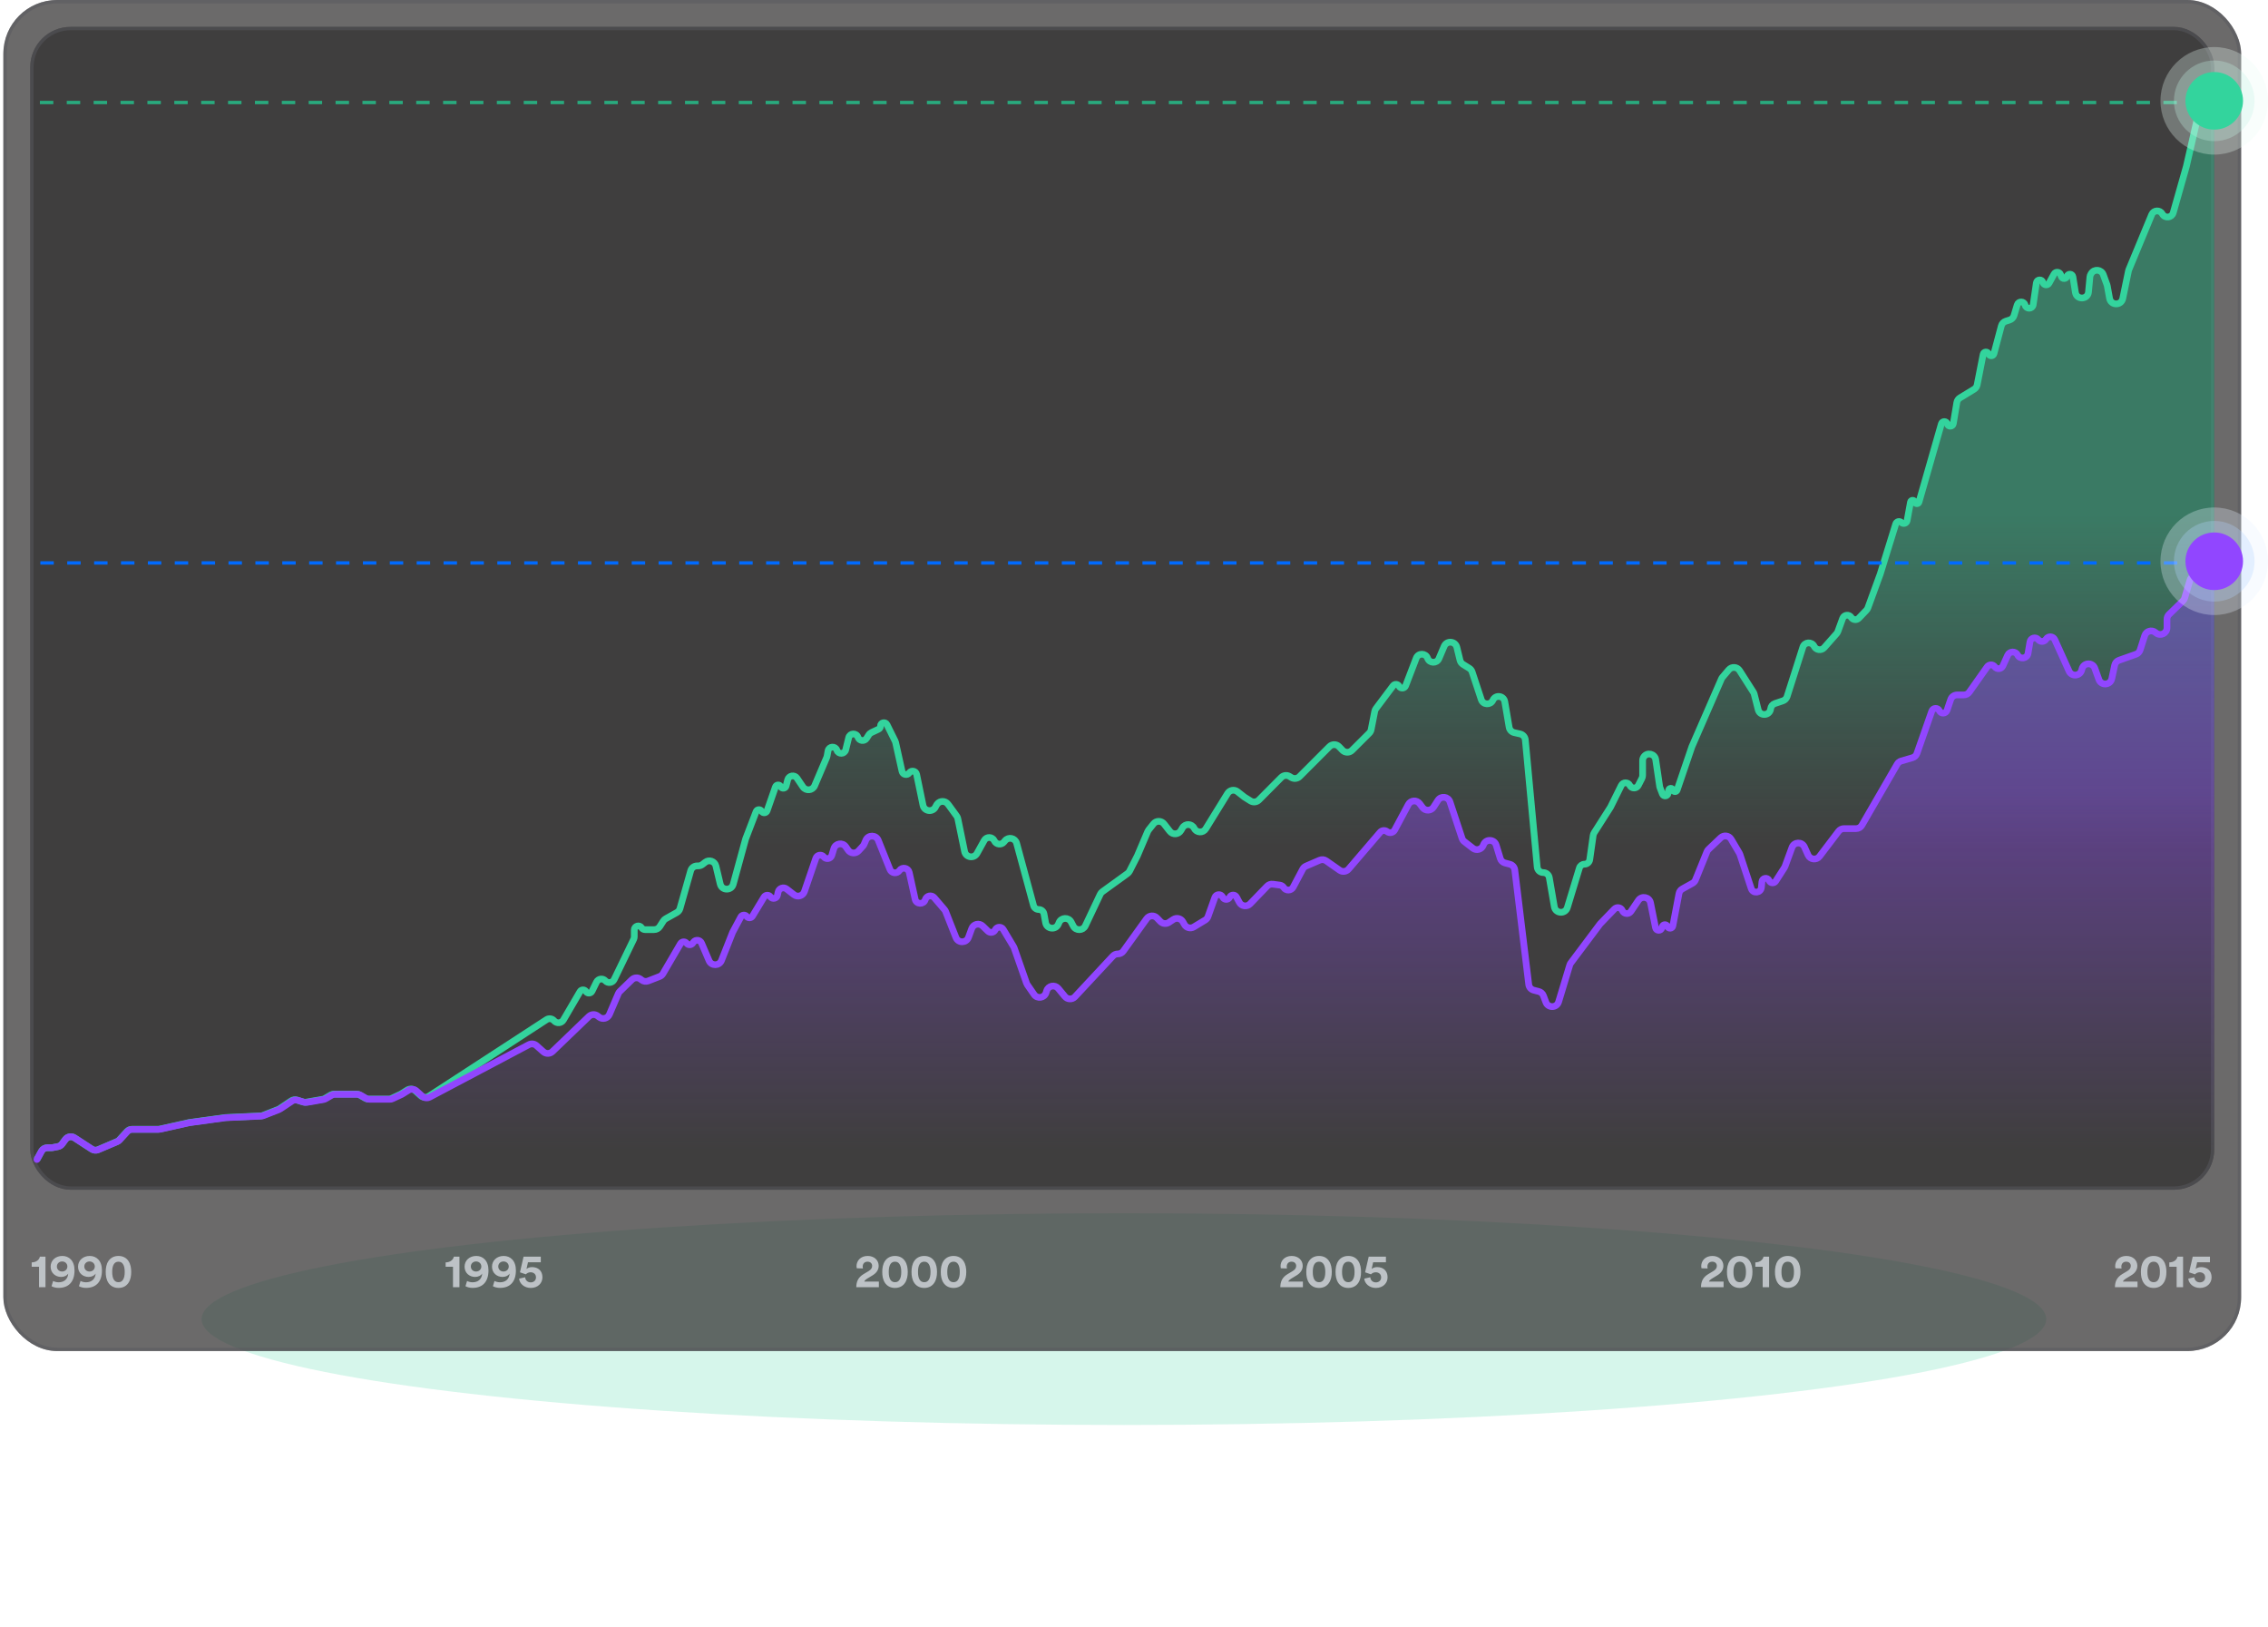
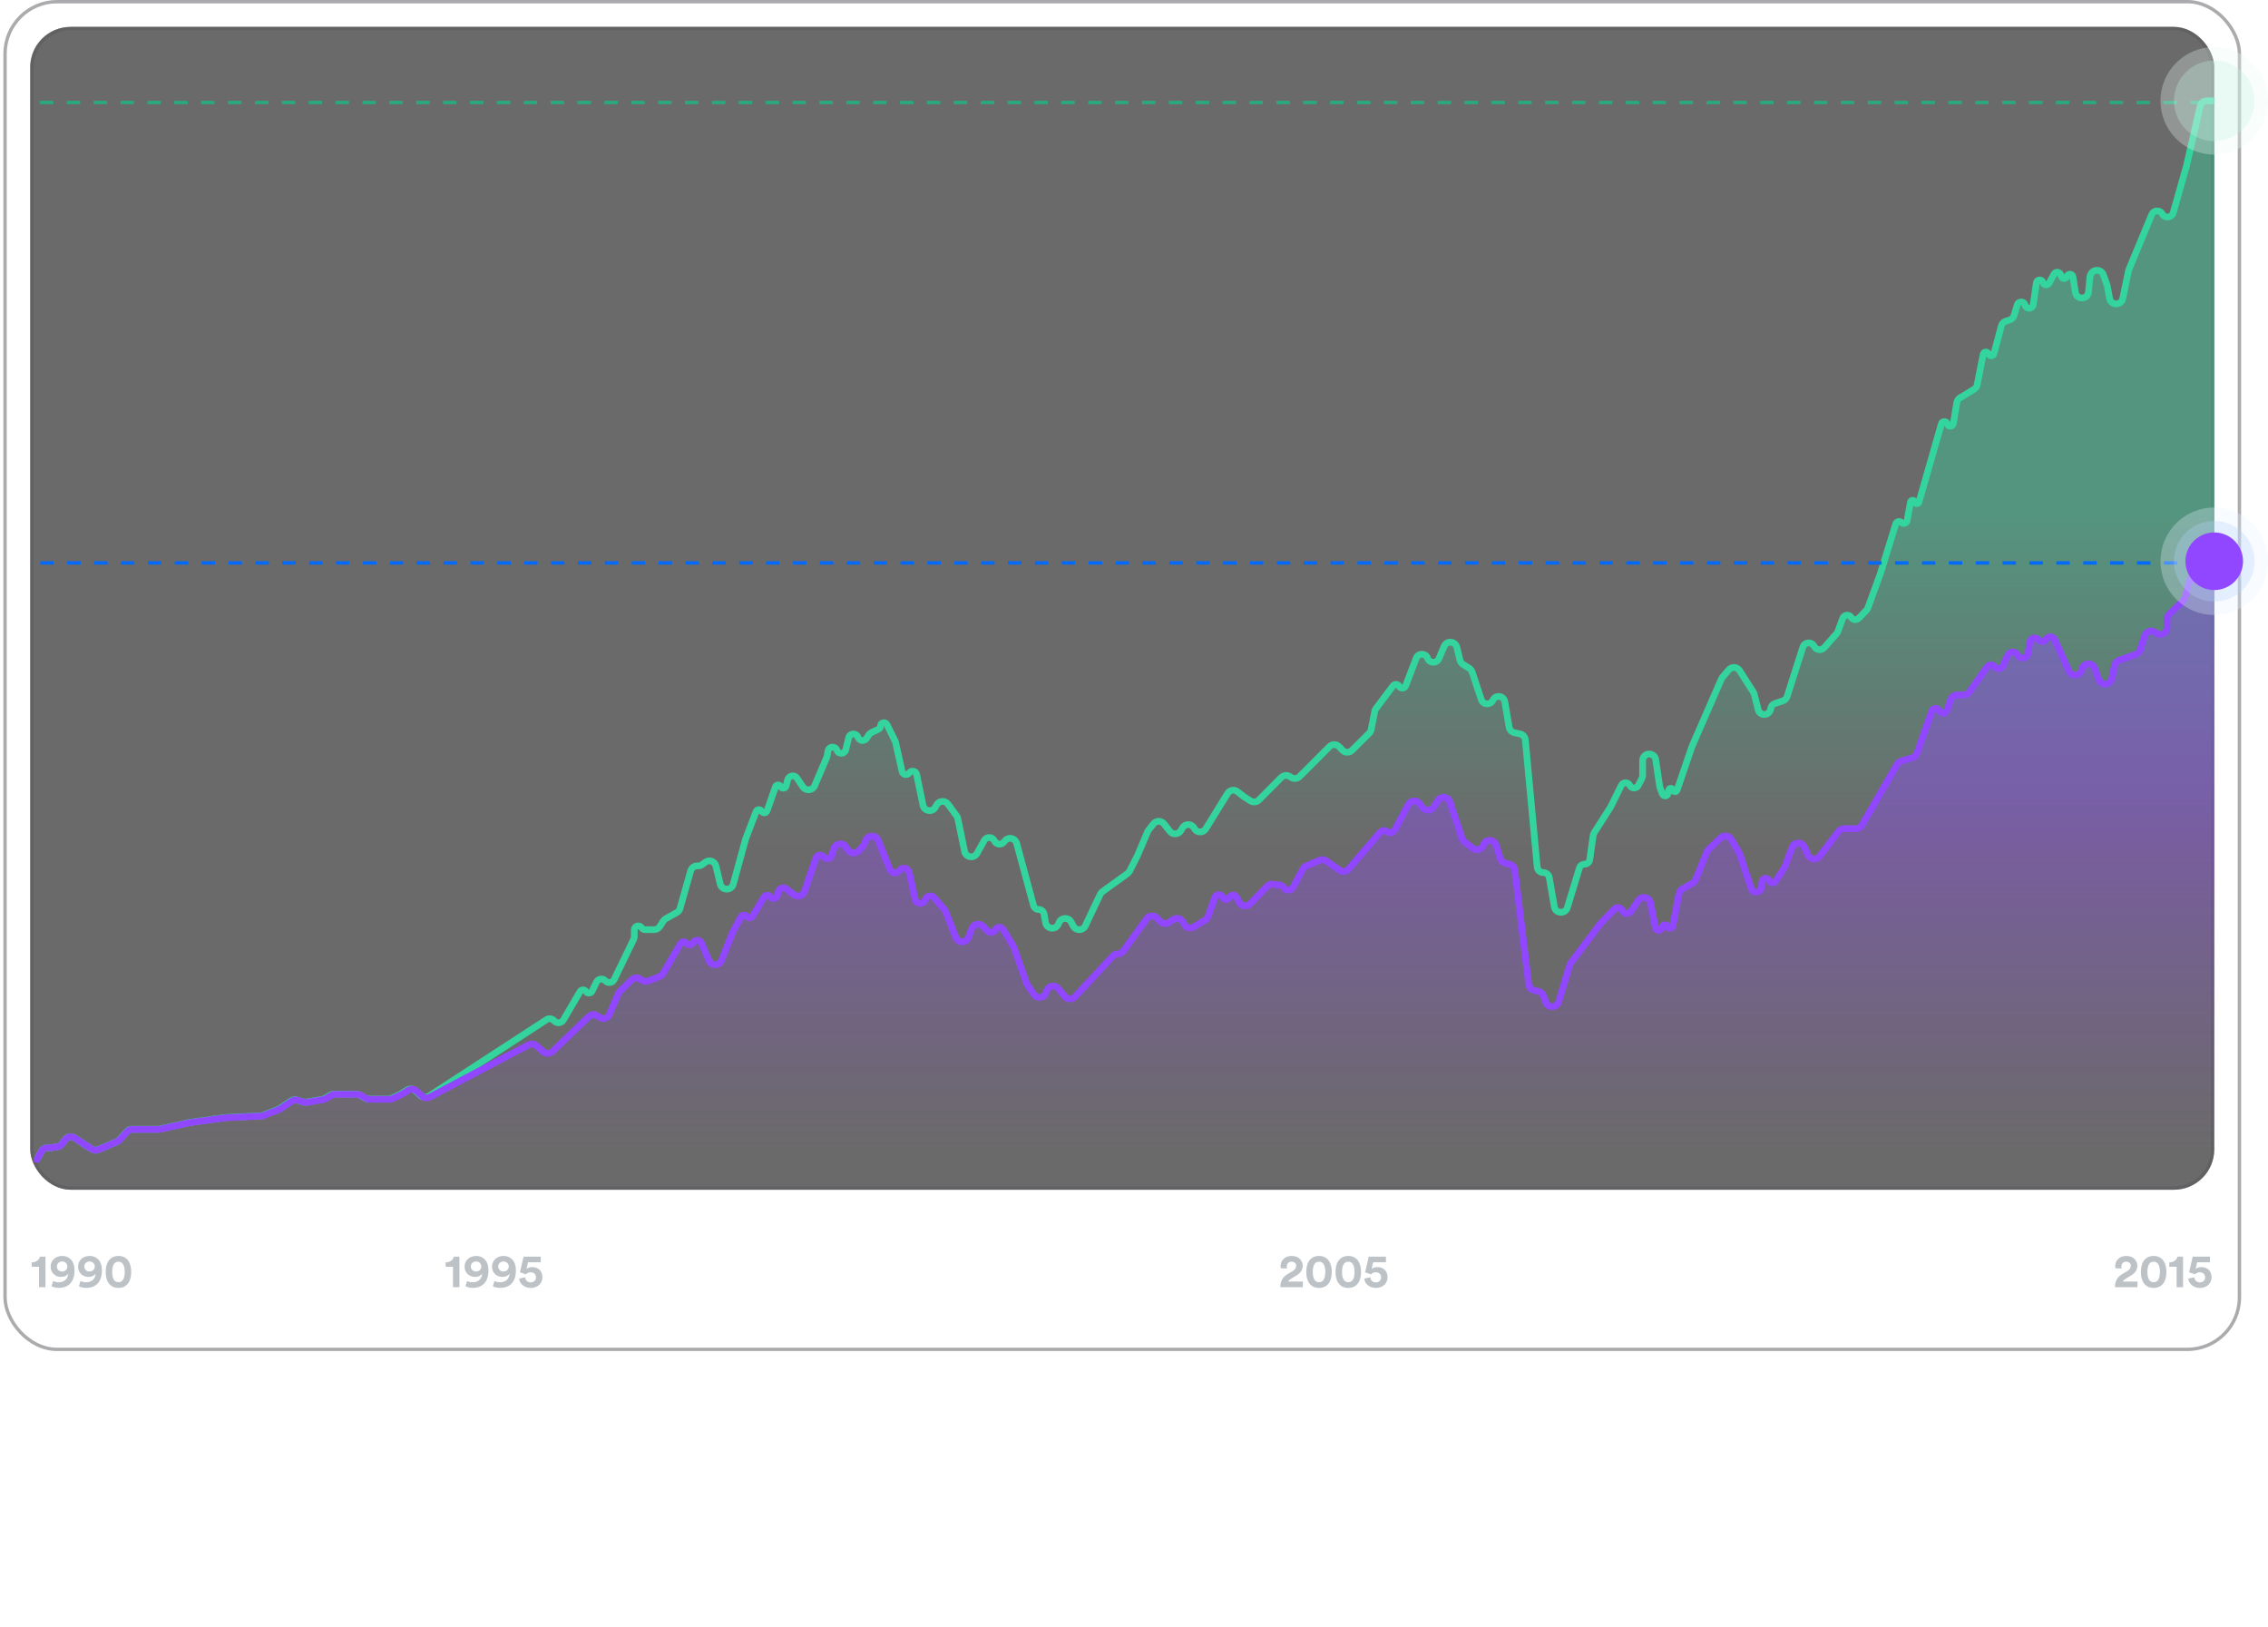
<svg xmlns="http://www.w3.org/2000/svg" width="675" height="484" viewBox="0 0 675 484" fill="none">
  <g opacity="0.2" filter="url(#filter0_f_200_1225)">
-     <ellipse cx="334.5" cy="392.5" rx="274.5" ry="31.5" fill="#33D49D" />
-   </g>
+     </g>
  <g filter="url(#filter1_b_200_1225)">
-     <rect x="1" width="666" height="402" rx="16" fill="#2D2C2C" fill-opacity="0.7" />
    <rect x="1.5" y="0.5" width="665" height="401" rx="15.5" stroke="#59595E" stroke-opacity="0.5" />
  </g>
  <g filter="url(#filter2_b_200_1225)">
    <rect x="9" y="8" width="650" height="346" rx="12" fill="#2D2C2C" fill-opacity="0.7" />
    <rect x="9.5" y="8.5" width="649" height="345" rx="11.5" stroke="#59595E" stroke-opacity="0.5" />
  </g>
  <path d="M13.536 383H11.618V376.924H9.434V375.622C10.764 375.608 11.688 374.866 11.87 373.914H13.536V383ZM15.334 382.706L15.81 381.152C16.132 381.334 16.79 381.544 17.42 381.544C19.072 381.544 20.178 380.634 20.304 378.968C19.926 379.542 19.156 379.948 18.204 379.948C16.51 379.948 15.068 378.772 15.068 376.896C15.068 375.034 16.538 373.704 18.554 373.704C20.528 373.704 22.18 375.104 22.18 378.002C22.18 381.278 20.542 383.21 17.434 383.21C16.664 383.21 15.81 383 15.334 382.706ZM20.052 376.84C20.052 375.944 19.338 375.342 18.484 375.342C17.644 375.342 16.93 375.944 16.93 376.84C16.93 377.75 17.63 378.338 18.484 378.338C19.338 378.338 20.052 377.736 20.052 376.84ZM23.496 382.706L23.972 381.152C24.294 381.334 24.952 381.544 25.582 381.544C27.234 381.544 28.34 380.634 28.466 378.968C28.088 379.542 27.318 379.948 26.366 379.948C24.672 379.948 23.23 378.772 23.23 376.896C23.23 375.034 24.7 373.704 26.716 373.704C28.69 373.704 30.342 375.104 30.342 378.002C30.342 381.278 28.704 383.21 25.596 383.21C24.826 383.21 23.972 383 23.496 382.706ZM28.214 376.84C28.214 375.944 27.5 375.342 26.646 375.342C25.806 375.342 25.092 375.944 25.092 376.84C25.092 377.75 25.792 378.338 26.646 378.338C27.5 378.338 28.214 377.736 28.214 376.84ZM33.395 378.464C33.395 379.416 33.535 380.228 33.885 380.774C34.165 381.222 34.599 381.516 35.257 381.516C35.929 381.516 36.335 381.222 36.615 380.774C36.979 380.228 37.119 379.416 37.119 378.464C37.119 377.512 36.979 376.7 36.615 376.154C36.335 375.706 35.929 375.412 35.257 375.412C34.599 375.412 34.165 375.706 33.885 376.154C33.535 376.7 33.395 377.512 33.395 378.464ZM31.463 378.464C31.463 377.302 31.645 376.168 32.261 375.23C32.863 374.334 33.843 373.704 35.257 373.704C36.671 373.704 37.651 374.334 38.239 375.23C38.855 376.168 39.051 377.302 39.051 378.464C39.051 379.626 38.855 380.76 38.239 381.698C37.651 382.594 36.671 383.224 35.257 383.224C33.843 383.224 32.863 382.594 32.261 381.698C31.645 380.76 31.463 379.626 31.463 378.464Z" fill="#BDC2C6" />
  <path d="M136.736 383H134.818V376.924H132.634V375.622C133.964 375.608 134.888 374.866 135.07 373.914H136.736V383ZM138.534 382.706L139.01 381.152C139.332 381.334 139.99 381.544 140.62 381.544C142.272 381.544 143.378 380.634 143.504 378.968C143.126 379.542 142.356 379.948 141.404 379.948C139.71 379.948 138.268 378.772 138.268 376.896C138.268 375.034 139.738 373.704 141.754 373.704C143.728 373.704 145.38 375.104 145.38 378.002C145.38 381.278 143.742 383.21 140.634 383.21C139.864 383.21 139.01 383 138.534 382.706ZM143.252 376.84C143.252 375.944 142.538 375.342 141.684 375.342C140.844 375.342 140.13 375.944 140.13 376.84C140.13 377.75 140.83 378.338 141.684 378.338C142.538 378.338 143.252 377.736 143.252 376.84ZM146.696 382.706L147.172 381.152C147.494 381.334 148.152 381.544 148.782 381.544C150.434 381.544 151.54 380.634 151.666 378.968C151.288 379.542 150.518 379.948 149.566 379.948C147.872 379.948 146.43 378.772 146.43 376.896C146.43 375.034 147.9 373.704 149.916 373.704C151.89 373.704 153.542 375.104 153.542 378.002C153.542 381.278 151.904 383.21 148.796 383.21C148.026 383.21 147.172 383 146.696 382.706ZM151.414 376.84C151.414 375.944 150.7 375.342 149.846 375.342C149.006 375.342 148.292 375.944 148.292 376.84C148.292 377.75 148.992 378.338 149.846 378.338C150.7 378.338 151.414 377.736 151.414 376.84ZM154.495 380.452L156.301 380.046C156.343 380.886 156.987 381.572 157.953 381.572C158.821 381.572 159.521 380.998 159.521 380.088C159.521 379.052 158.751 378.562 157.911 378.562C157.295 378.562 156.805 378.842 156.511 379.178C156.329 379.108 154.943 378.632 154.747 378.576L155.825 373.914H160.949V375.58H157.141L156.693 377.582C157.085 377.218 157.729 377.022 158.331 377.022C160.151 377.022 161.439 378.114 161.439 380.06C161.439 381.754 160.137 383.224 157.953 383.224C155.979 383.224 154.607 381.88 154.495 380.452Z" fill="#BDC2C6" />
-   <path d="M256.822 377.428L254.988 377.372C254.96 377.246 254.918 376.966 254.918 376.742C254.918 375.146 256.122 373.704 258.236 373.704C260.266 373.704 261.512 375.048 261.512 376.63C261.512 377.806 260.868 378.758 259.748 379.444L257.998 380.508C257.648 380.732 257.354 380.984 257.214 381.334H261.568V383H254.848C254.862 381.404 255.366 380.102 256.99 379.122L258.488 378.226C259.258 377.764 259.566 377.288 259.566 376.658C259.566 376 259.104 375.412 258.194 375.412C257.228 375.412 256.752 376.07 256.752 376.924C256.752 377.092 256.78 377.274 256.822 377.428ZM264.507 378.464C264.507 379.416 264.647 380.228 264.997 380.774C265.277 381.222 265.711 381.516 266.369 381.516C267.041 381.516 267.447 381.222 267.727 380.774C268.091 380.228 268.231 379.416 268.231 378.464C268.231 377.512 268.091 376.7 267.727 376.154C267.447 375.706 267.041 375.412 266.369 375.412C265.711 375.412 265.277 375.706 264.997 376.154C264.647 376.7 264.507 377.512 264.507 378.464ZM262.575 378.464C262.575 377.302 262.757 376.168 263.373 375.23C263.975 374.334 264.955 373.704 266.369 373.704C267.783 373.704 268.763 374.334 269.351 375.23C269.967 376.168 270.163 377.302 270.163 378.464C270.163 379.626 269.967 380.76 269.351 381.698C268.763 382.594 267.783 383.224 266.369 383.224C264.955 383.224 263.975 382.594 263.373 381.698C262.757 380.76 262.575 379.626 262.575 378.464ZM273.216 378.464C273.216 379.416 273.356 380.228 273.706 380.774C273.986 381.222 274.42 381.516 275.078 381.516C275.75 381.516 276.156 381.222 276.436 380.774C276.8 380.228 276.94 379.416 276.94 378.464C276.94 377.512 276.8 376.7 276.436 376.154C276.156 375.706 275.75 375.412 275.078 375.412C274.42 375.412 273.986 375.706 273.706 376.154C273.356 376.7 273.216 377.512 273.216 378.464ZM271.284 378.464C271.284 377.302 271.466 376.168 272.082 375.23C272.684 374.334 273.664 373.704 275.078 373.704C276.492 373.704 277.472 374.334 278.06 375.23C278.676 376.168 278.872 377.302 278.872 378.464C278.872 379.626 278.676 380.76 278.06 381.698C277.472 382.594 276.492 383.224 275.078 383.224C273.664 383.224 272.684 382.594 272.082 381.698C271.466 380.76 271.284 379.626 271.284 378.464ZM281.925 378.464C281.925 379.416 282.065 380.228 282.415 380.774C282.695 381.222 283.129 381.516 283.787 381.516C284.459 381.516 284.865 381.222 285.145 380.774C285.509 380.228 285.649 379.416 285.649 378.464C285.649 377.512 285.509 376.7 285.145 376.154C284.865 375.706 284.459 375.412 283.787 375.412C283.129 375.412 282.695 375.706 282.415 376.154C282.065 376.7 281.925 377.512 281.925 378.464ZM279.993 378.464C279.993 377.302 280.175 376.168 280.791 375.23C281.393 374.334 282.373 373.704 283.787 373.704C285.201 373.704 286.181 374.334 286.769 375.23C287.385 376.168 287.581 377.302 287.581 378.464C287.581 379.626 287.385 380.76 286.769 381.698C286.181 382.594 285.201 383.224 283.787 383.224C282.373 383.224 281.393 382.594 280.791 381.698C280.175 380.76 279.993 379.626 279.993 378.464Z" fill="#BDC2C6" />
  <path d="M383.022 377.428L381.188 377.372C381.16 377.246 381.118 376.966 381.118 376.742C381.118 375.146 382.322 373.704 384.436 373.704C386.466 373.704 387.712 375.048 387.712 376.63C387.712 377.806 387.068 378.758 385.948 379.444L384.198 380.508C383.848 380.732 383.554 380.984 383.414 381.334H387.768V383H381.048C381.062 381.404 381.566 380.102 383.19 379.122L384.688 378.226C385.458 377.764 385.766 377.288 385.766 376.658C385.766 376 385.304 375.412 384.394 375.412C383.428 375.412 382.952 376.07 382.952 376.924C382.952 377.092 382.98 377.274 383.022 377.428ZM390.708 378.464C390.708 379.416 390.848 380.228 391.198 380.774C391.478 381.222 391.912 381.516 392.57 381.516C393.242 381.516 393.648 381.222 393.928 380.774C394.292 380.228 394.432 379.416 394.432 378.464C394.432 377.512 394.292 376.7 393.928 376.154C393.648 375.706 393.242 375.412 392.57 375.412C391.912 375.412 391.478 375.706 391.198 376.154C390.848 376.7 390.708 377.512 390.708 378.464ZM388.776 378.464C388.776 377.302 388.958 376.168 389.574 375.23C390.176 374.334 391.156 373.704 392.57 373.704C393.984 373.704 394.964 374.334 395.552 375.23C396.168 376.168 396.364 377.302 396.364 378.464C396.364 379.626 396.168 380.76 395.552 381.698C394.964 382.594 393.984 383.224 392.57 383.224C391.156 383.224 390.176 382.594 389.574 381.698C388.958 380.76 388.776 379.626 388.776 378.464ZM399.417 378.464C399.417 379.416 399.557 380.228 399.907 380.774C400.187 381.222 400.621 381.516 401.279 381.516C401.951 381.516 402.357 381.222 402.637 380.774C403.001 380.228 403.141 379.416 403.141 378.464C403.141 377.512 403.001 376.7 402.637 376.154C402.357 375.706 401.951 375.412 401.279 375.412C400.621 375.412 400.187 375.706 399.907 376.154C399.557 376.7 399.417 377.512 399.417 378.464ZM397.485 378.464C397.485 377.302 397.667 376.168 398.283 375.23C398.885 374.334 399.865 373.704 401.279 373.704C402.693 373.704 403.673 374.334 404.261 375.23C404.877 376.168 405.073 377.302 405.073 378.464C405.073 379.626 404.877 380.76 404.261 381.698C403.673 382.594 402.693 383.224 401.279 383.224C399.865 383.224 398.885 382.594 398.283 381.698C397.667 380.76 397.485 379.626 397.485 378.464ZM406.026 380.452L407.832 380.046C407.874 380.886 408.518 381.572 409.484 381.572C410.352 381.572 411.052 380.998 411.052 380.088C411.052 379.052 410.282 378.562 409.442 378.562C408.826 378.562 408.336 378.842 408.042 379.178C407.86 379.108 406.474 378.632 406.278 378.576L407.356 373.914H412.48V375.58H408.672L408.224 377.582C408.616 377.218 409.26 377.022 409.862 377.022C411.682 377.022 412.97 378.114 412.97 380.06C412.97 381.754 411.668 383.224 409.484 383.224C407.51 383.224 406.138 381.88 406.026 380.452Z" fill="#BDC2C6" />
-   <path d="M508.222 377.428L506.388 377.372C506.36 377.246 506.318 376.966 506.318 376.742C506.318 375.146 507.522 373.704 509.636 373.704C511.666 373.704 512.912 375.048 512.912 376.63C512.912 377.806 512.268 378.758 511.148 379.444L509.398 380.508C509.048 380.732 508.754 380.984 508.614 381.334H512.968V383H506.248C506.262 381.404 506.766 380.102 508.39 379.122L509.888 378.226C510.658 377.764 510.966 377.288 510.966 376.658C510.966 376 510.504 375.412 509.594 375.412C508.628 375.412 508.152 376.07 508.152 376.924C508.152 377.092 508.18 377.274 508.222 377.428ZM515.908 378.464C515.908 379.416 516.048 380.228 516.398 380.774C516.678 381.222 517.112 381.516 517.77 381.516C518.442 381.516 518.848 381.222 519.128 380.774C519.492 380.228 519.632 379.416 519.632 378.464C519.632 377.512 519.492 376.7 519.128 376.154C518.848 375.706 518.442 375.412 517.77 375.412C517.112 375.412 516.678 375.706 516.398 376.154C516.048 376.7 515.908 377.512 515.908 378.464ZM513.976 378.464C513.976 377.302 514.158 376.168 514.774 375.23C515.376 374.334 516.356 373.704 517.77 373.704C519.184 373.704 520.164 374.334 520.752 375.23C521.368 376.168 521.564 377.302 521.564 378.464C521.564 379.626 521.368 380.76 520.752 381.698C520.164 382.594 519.184 383.224 517.77 383.224C516.356 383.224 515.376 382.594 514.774 381.698C514.158 380.76 513.976 379.626 513.976 378.464ZM526.524 383H524.606V376.924H522.422V375.622C523.752 375.608 524.676 374.866 524.858 373.914H526.524V383ZM530.195 378.464C530.195 379.416 530.335 380.228 530.685 380.774C530.965 381.222 531.399 381.516 532.057 381.516C532.729 381.516 533.135 381.222 533.415 380.774C533.779 380.228 533.919 379.416 533.919 378.464C533.919 377.512 533.779 376.7 533.415 376.154C533.135 375.706 532.729 375.412 532.057 375.412C531.399 375.412 530.965 375.706 530.685 376.154C530.335 376.7 530.195 377.512 530.195 378.464ZM528.263 378.464C528.263 377.302 528.445 376.168 529.061 375.23C529.663 374.334 530.643 373.704 532.057 373.704C533.471 373.704 534.451 374.334 535.039 375.23C535.655 376.168 535.851 377.302 535.851 378.464C535.851 379.626 535.655 380.76 535.039 381.698C534.451 382.594 533.471 383.224 532.057 383.224C530.643 383.224 529.663 382.594 529.061 381.698C528.445 380.76 528.263 379.626 528.263 378.464Z" fill="#BDC2C6" />
  <path d="M631.422 377.428L629.588 377.372C629.56 377.246 629.518 376.966 629.518 376.742C629.518 375.146 630.722 373.704 632.836 373.704C634.866 373.704 636.112 375.048 636.112 376.63C636.112 377.806 635.468 378.758 634.348 379.444L632.598 380.508C632.248 380.732 631.954 380.984 631.814 381.334H636.168V383H629.448C629.462 381.404 629.966 380.102 631.59 379.122L633.088 378.226C633.858 377.764 634.166 377.288 634.166 376.658C634.166 376 633.704 375.412 632.794 375.412C631.828 375.412 631.352 376.07 631.352 376.924C631.352 377.092 631.38 377.274 631.422 377.428ZM639.108 378.464C639.108 379.416 639.248 380.228 639.598 380.774C639.878 381.222 640.312 381.516 640.97 381.516C641.642 381.516 642.048 381.222 642.328 380.774C642.692 380.228 642.832 379.416 642.832 378.464C642.832 377.512 642.692 376.7 642.328 376.154C642.048 375.706 641.642 375.412 640.97 375.412C640.312 375.412 639.878 375.706 639.598 376.154C639.248 376.7 639.108 377.512 639.108 378.464ZM637.176 378.464C637.176 377.302 637.358 376.168 637.974 375.23C638.576 374.334 639.556 373.704 640.97 373.704C642.384 373.704 643.364 374.334 643.952 375.23C644.568 376.168 644.764 377.302 644.764 378.464C644.764 379.626 644.568 380.76 643.952 381.698C643.364 382.594 642.384 383.224 640.97 383.224C639.556 383.224 638.576 382.594 637.974 381.698C637.358 380.76 637.176 379.626 637.176 378.464ZM649.724 383H647.806V376.924H645.622V375.622C646.952 375.608 647.876 374.866 648.058 373.914H649.724V383ZM651.267 380.452L653.073 380.046C653.115 380.886 653.759 381.572 654.725 381.572C655.593 381.572 656.293 380.998 656.293 380.088C656.293 379.052 655.523 378.562 654.683 378.562C654.067 378.562 653.577 378.842 653.283 379.178C653.101 379.108 651.715 378.632 651.519 378.576L652.597 373.914H657.721V375.58H653.913L653.465 377.582C653.857 377.218 654.501 377.022 655.103 377.022C656.923 377.022 658.211 378.114 658.211 380.06C658.211 381.754 656.909 383.224 654.725 383.224C652.751 383.224 651.379 381.88 651.267 380.452Z" fill="#BDC2C6" />
  <line x1="655.87" y1="30.5" x2="11" y2="30.5" stroke="#29AA7E" stroke-dasharray="4 4" />
  <path d="M15.266 342H14.098C13.367 342 12.693 342.399 12.343 343.041L11.245 345.052C11.084 345.346 11 345.676 11 346.011V352C11 353.105 11.895 354 13 354H657C658.105 354 659 353.105 659 352V32C659 30.895 658.105 30 657 30H656.771C655.838 30 655.029 30.645 654.822 31.554L650.717 49.5L646.792 63.361C646.363 64.876 644.312 65.106 643.557 63.724C642.85 62.428 640.956 62.53 640.391 63.894L633.586 80.325C633.538 80.441 633.5 80.562 633.475 80.686L631.773 88.921C631.328 91.074 628.241 91.037 627.847 88.874L627.172 85.167C627.152 85.056 627.122 84.947 627.084 84.841L625.98 81.81C625.413 80.252 623.305 80.021 622.414 81.419L622.304 81.592C622.133 81.86 622.029 82.165 621.999 82.481L621.58 86.977C621.366 89.279 618.044 89.387 617.68 87.104L616.935 82.427C616.785 81.482 615.458 81.397 615.188 82.314C614.942 83.152 613.766 83.18 613.479 82.356L613.289 81.809C612.981 80.921 611.766 80.82 611.315 81.645L609.849 84.329C609.419 85.117 608.249 84.98 608.012 84.114C607.727 83.071 606.219 83.163 606.063 84.233L605.112 90.764C604.918 92.093 603.034 92.181 602.717 90.876C602.423 89.666 600.719 89.621 600.361 90.814L599.411 93.984C599.22 94.619 598.727 95.119 598.094 95.318L596.972 95.67C596.317 95.875 595.814 96.402 595.638 97.065L593.435 105.36C593.224 106.157 592.109 106.199 591.838 105.42C591.558 104.614 590.392 104.697 590.228 105.534L588.444 114.636C588.336 115.187 588.002 115.666 587.523 115.959L583.321 118.523C582.825 118.826 582.485 119.329 582.39 119.903L581.342 126.205C581.18 127.182 579.798 127.241 579.553 126.281C579.322 125.376 578.043 125.358 577.787 126.256L571.123 149.588C570.939 150.231 570.018 150.208 569.867 149.556C569.708 148.87 568.724 148.893 568.597 149.586L567.59 155.122C567.444 155.921 566.465 156.232 565.885 155.663C565.344 155.132 564.433 155.363 564.209 156.087L559.602 171L555.922 181.106C555.828 181.366 555.68 181.603 555.489 181.803L553.221 184.176C552.577 184.85 551.472 184.741 550.972 183.956C550.332 182.951 548.818 183.117 548.411 184.236L546.988 188.145C546.902 188.379 546.774 188.596 546.608 188.784L542.922 192.962C542.065 193.933 540.498 193.722 539.928 192.56C539.207 191.09 537.063 191.248 536.566 192.808L531.874 207.534C531.681 208.141 531.21 208.62 530.606 208.823L528.247 209.616C527.551 209.85 527.054 210.467 526.974 211.196C526.742 213.282 523.79 213.488 523.272 211.454L522.088 206.811C522.036 206.605 521.951 206.409 521.837 206.23L517.731 199.786C517.007 198.65 515.391 198.539 514.52 199.565L512.643 201.774C512.516 201.924 512.412 202.091 512.333 202.271L503.531 222.5L499.137 235.43C498.929 236.042 498.053 236.008 497.894 235.382C497.722 234.707 496.751 234.74 496.627 235.426L496.444 236.432C496.286 237.3 495.086 237.411 494.771 236.587L494.03 234.649C493.993 234.55 493.966 234.447 493.95 234.342L492.773 226.338C492.516 224.59 490.258 224.049 489.236 225.491C489.002 225.822 488.876 226.218 488.876 226.623V231.02C488.876 231.335 488.801 231.647 488.658 231.928L487.593 234.018C487.066 235.051 485.589 235.051 485.062 234.018C484.532 232.977 483.043 232.986 482.524 234.032L479.319 240.5L474.454 248.135C474.301 248.375 474.201 248.646 474.161 248.929L473.14 256.139C473.029 256.92 472.361 257.5 471.572 257.5C470.875 257.5 470.26 257.956 470.057 258.623L466.478 270.419C465.866 272.437 462.951 272.256 462.593 270.178L461.1 261.508C460.95 260.637 460.194 260 459.31 260C458.372 260 457.588 259.286 457.501 258.352L453.967 220.448C453.886 219.585 453.259 218.872 452.413 218.682L450.681 218.294C449.889 218.116 449.283 217.477 449.147 216.677L447.852 209.058C447.544 207.243 445.07 206.931 444.32 208.612C443.628 210.164 441.389 210.051 440.855 208.438L438.129 200.184C437.983 199.742 437.687 199.365 437.293 199.117L435.405 197.932C434.964 197.655 434.648 197.217 434.525 196.71L433.592 192.867C433.138 190.995 430.561 190.784 429.808 192.557L428.248 196.228C427.605 197.743 425.434 197.676 424.885 196.124C424.324 194.541 422.096 194.513 421.496 196.082L418.342 204.331C418.016 205.185 416.839 205.265 416.401 204.463C416.027 203.778 415.07 203.709 414.602 204.333L409.504 211.134C409.324 211.375 409.2 211.653 409.142 211.949L408.073 217.401C407.997 217.791 407.805 218.15 407.524 218.431L402.393 223.555C401.6 224.348 400.309 224.333 399.534 223.522L398.539 222.481C397.763 221.669 396.471 221.655 395.677 222.45L386.782 231.37C386.123 232.031 385.094 232.148 384.303 231.651L383.825 231.352C383.033 230.854 382.001 230.973 381.342 231.637L374.676 238.363C374.017 239.027 372.985 239.146 372.192 238.648L370.363 237.5L368.302 235.882C367.362 235.146 365.991 235.39 365.364 236.406L358.858 246.958C358.044 248.279 356.092 248.184 355.409 246.79C354.718 245.38 352.735 245.305 351.939 246.659L351.461 247.471C350.746 248.686 349.033 248.801 348.163 247.691L346.438 245.491C345.641 244.475 344.104 244.469 343.299 245.48L341.86 247.287C341.747 247.428 341.654 247.584 341.584 247.751L338.504 255L336.174 259.571C336.031 259.853 335.822 260.097 335.566 260.282L328.089 265.699C327.816 265.896 327.597 266.16 327.453 266.465L323.015 275.869C322.31 277.362 320.202 277.406 319.435 275.944L318.802 274.738C318.018 273.244 315.85 273.332 315.19 274.885L314.992 275.351C314.216 277.178 311.54 276.881 311.184 274.927L310.707 272.308C310.569 271.551 309.909 271 309.139 271C308.42 271 307.79 270.518 307.601 269.823L302.566 251.254C302.142 249.687 300.121 249.26 299.099 250.521L298.802 250.887C298.011 251.862 296.472 251.67 295.945 250.531C295.361 249.272 293.594 249.208 292.921 250.422L290.788 254.271C289.888 255.895 287.454 255.523 287.08 253.705L285.07 243.924C285.012 243.645 284.895 243.381 284.727 243.15L282.434 240L282.111 239.578C281.31 238.531 279.734 238.531 278.933 239.578L278.78 239.778C278.668 239.925 278.576 240.088 278.509 240.26C277.786 242.104 275.106 241.876 274.706 239.936L272.802 230.726C272.588 229.69 271.242 229.409 270.631 230.272C270.024 231.128 268.689 230.859 268.462 229.835L266.557 221.237C266.522 221.08 266.468 220.927 266.396 220.782L263.977 215.9C263.499 214.935 262.044 215.275 262.044 216.353C262.044 216.748 261.816 217.107 261.459 217.276L259.382 218.254C259.04 218.415 258.751 218.669 258.548 218.988L257.919 219.974C257.271 220.991 255.734 220.806 255.346 219.664C254.883 218.303 252.931 218.388 252.589 219.784L251.697 223.422C251.372 224.751 249.512 224.828 249.077 223.531C248.628 222.193 246.692 222.332 246.439 223.721L246.151 225.305C246.127 225.435 246.089 225.561 246.038 225.682L242.457 234.111C241.837 235.571 239.846 235.763 238.958 234.448L237.218 231.868C236.469 230.758 234.76 231.054 234.429 232.352L233.954 234.216C233.756 234.99 232.7 235.094 232.356 234.374C232.027 233.685 231.029 233.741 230.778 234.462L228.305 241.578C228.048 242.317 227.037 242.401 226.662 241.714C226.293 241.039 225.303 241.106 225.028 241.824L221.903 250L218.227 263.462C217.681 265.459 214.833 265.413 214.352 263.399L213.07 258.035C212.731 256.617 211.038 256.026 209.89 256.926L209.066 257.573C208.714 257.85 208.279 258 207.831 258H207.486C206.591 258 205.805 258.594 205.561 259.455L202.376 270.705C202.231 271.214 201.891 271.645 201.429 271.904L198.129 273.754C197.841 273.916 197.597 274.146 197.42 274.424L196.368 276.075C196.001 276.651 195.365 277 194.682 277H191.972C191.565 277 191.186 276.792 190.967 276.449C190.327 275.443 188.77 275.897 188.77 277.089V279.093C188.77 279.361 188.709 279.625 188.593 279.866L182.794 291.863C182.3 292.886 180.928 293.085 180.163 292.245C179.401 291.408 178.035 291.602 177.537 292.619L176.205 295.336C175.848 296.065 174.83 296.122 174.394 295.437C173.975 294.781 173.011 294.8 172.618 295.472L167.691 303.907C167.094 304.929 165.666 305.055 164.9 304.153C164.34 303.494 163.378 303.354 162.653 303.826L127.626 326.653C126.862 327.152 125.857 327.069 125.184 326.453L123.628 325.029C122.964 324.421 121.976 324.332 121.214 324.81L119.319 326L116.537 327.309C116.271 327.435 115.98 327.5 115.685 327.5H109.669C109.312 327.5 108.962 327.405 108.654 327.224L107.045 326.276C106.737 326.095 106.387 326 106.03 326H99.474C99.117 326 98.767 326.095 98.46 326.276L96.694 327.316C96.487 327.438 96.259 327.521 96.023 327.562L91.125 328.417C90.81 328.471 90.487 328.45 90.182 328.354L88.378 327.788C87.798 327.606 87.167 327.697 86.662 328.037L83.182 330.378C83.061 330.459 82.932 330.527 82.796 330.58L78.21 332.379C78.007 332.459 77.791 332.505 77.572 332.515L67.071 333L56.239 334.5L47.535 336.452C47.391 336.484 47.244 336.5 47.097 336.5H39.282C38.719 336.5 38.182 336.737 37.803 337.154L35.505 339.679C35.312 339.89 35.076 340.058 34.813 340.171L29.189 342.578C28.573 342.842 27.867 342.78 27.307 342.414L22.149 339.041C21.258 338.458 20.065 338.676 19.438 339.537L18.471 340.866C18.174 341.273 17.734 341.554 17.239 341.651L15.651 341.963C15.524 341.987 15.395 342 15.266 342Z" fill="url(#paint0_linear_200_1225)" />
  <path d="M11 345L12.342 342.546C12.693 341.904 13.366 341.506 14.097 341.506H15.266C15.395 341.506 15.524 341.493 15.651 341.468L17.239 341.157C17.734 341.06 18.174 340.78 18.471 340.373L19.438 339.046C20.066 338.186 21.256 337.968 22.148 338.55L27.308 341.919C27.867 342.285 28.573 342.346 29.187 342.084L34.813 339.679C35.076 339.567 35.312 339.399 35.505 339.188L37.803 336.667C38.182 336.251 38.719 336.014 39.281 336.014H47.097C47.244 336.014 47.391 335.998 47.534 335.966L56.239 334.017L67.071 332.52L77.573 332.036C77.791 332.026 78.007 331.98 78.21 331.9L82.796 330.104C82.932 330.051 83.061 329.983 83.182 329.902L86.663 327.564C87.167 327.225 87.797 327.134 88.376 327.316L90.183 327.882C90.487 327.977 90.81 327.998 91.124 327.944L96.023 327.091C96.26 327.05 96.487 326.966 96.693 326.845L98.46 325.807C98.767 325.626 99.117 325.531 99.473 325.531H106.031C106.387 325.531 106.737 325.626 107.044 325.807L108.655 326.753C108.962 326.933 109.312 327.029 109.668 327.029H115.686C115.98 327.029 116.271 326.964 116.537 326.839L119.319 325.531L121.216 324.342C121.977 323.865 122.964 323.954 123.627 324.56L125.185 325.984C125.858 326.599 126.861 326.681 127.625 326.184L162.654 303.392C163.378 302.92 164.34 303.06 164.9 303.718V303.718C165.667 304.62 167.094 304.494 167.692 303.472L172.618 295.051C173.011 294.379 173.975 294.361 174.394 295.017V295.017C174.83 295.701 175.847 295.644 176.205 294.915L177.536 292.203C178.035 291.187 179.401 290.993 180.163 291.829V291.829C180.929 292.669 182.299 292.469 182.794 291.447L188.592 279.471C188.709 279.23 188.77 278.965 188.77 278.697V276.699C188.77 275.507 190.326 275.053 190.967 276.058V276.058C191.186 276.401 191.565 276.609 191.972 276.609H194.683C195.365 276.609 196.001 276.26 196.368 275.684L197.42 274.037C197.597 273.759 197.841 273.529 198.129 273.368L201.429 271.521C201.891 271.263 202.232 270.831 202.376 270.322L205.561 259.093C205.805 258.232 206.591 257.639 207.485 257.639H207.832C208.279 257.639 208.713 257.489 209.065 257.213L209.892 256.565C211.039 255.667 212.731 256.257 213.07 257.674L214.352 263.03C214.834 265.043 217.681 265.088 218.226 263.092L221.903 249.651L225.028 241.489C225.303 240.771 226.293 240.704 226.662 241.379V241.379C227.037 242.065 228.048 241.981 228.305 241.242L230.778 234.138C231.029 233.418 232.026 233.362 232.356 234.05V234.05C232.7 234.77 233.756 234.666 233.954 233.892L234.429 232.032C234.76 230.735 236.468 230.438 237.217 231.547L238.959 234.125C239.847 235.438 241.836 235.247 242.457 233.788L246.037 225.373C246.089 225.251 246.127 225.125 246.151 224.995L246.439 223.414C246.692 222.026 248.627 221.887 249.077 223.225V223.225C249.512 224.521 251.371 224.443 251.697 223.115L252.589 219.484C252.931 218.088 254.883 218.003 255.346 219.363V219.363C255.734 220.504 257.27 220.69 257.919 219.673L258.547 218.689C258.751 218.37 259.04 218.116 259.382 217.955L261.459 216.979C261.816 216.811 262.044 216.452 262.044 216.057V216.057C262.044 214.98 263.497 214.639 263.976 215.604L266.396 220.479C266.468 220.624 266.522 220.777 266.557 220.935L268.462 229.517C268.689 230.541 270.024 230.81 270.631 229.955V229.955C271.242 229.092 272.588 229.374 272.803 230.409L274.706 239.603C275.107 241.542 277.785 241.771 278.508 239.928V239.928C278.576 239.755 278.668 239.592 278.781 239.445L278.934 239.245C279.735 238.199 281.309 238.199 282.11 239.245L282.434 239.667L284.727 242.811C284.895 243.042 285.012 243.307 285.07 243.586L287.08 253.35C287.454 255.168 289.887 255.54 290.787 253.917L292.921 250.073C293.594 248.859 295.36 248.923 295.945 250.182V250.182C296.473 251.32 298.011 251.511 298.802 250.537L299.099 250.172C300.122 248.912 302.142 249.339 302.567 250.905L307.601 269.442C307.789 270.136 308.42 270.618 309.139 270.618V270.618C309.909 270.618 310.569 271.169 310.708 271.926L311.184 274.539C311.54 276.492 314.215 276.79 314.992 274.964L315.191 274.496C315.851 272.945 318.017 272.856 318.801 274.349L319.436 275.556C320.203 277.016 322.309 276.972 323.014 275.48L327.453 266.091C327.597 265.786 327.816 265.522 328.089 265.325L335.566 259.918C335.822 259.732 336.031 259.488 336.175 259.207L338.504 254.643L341.583 247.406C341.654 247.24 341.747 247.084 341.86 246.942L343.3 245.137C344.105 244.128 345.64 244.134 346.437 245.149L348.164 247.348C349.034 248.455 350.745 248.341 351.46 247.128L351.939 246.315C352.736 244.962 354.717 245.037 355.409 246.447V246.447C356.093 247.84 358.043 247.934 358.858 246.614L365.365 236.078C365.992 235.064 367.361 234.819 368.3 235.555L370.363 237.171L372.194 238.319C372.986 238.815 374.017 238.697 374.675 238.033L381.342 231.317C382.001 230.654 383.032 230.535 383.824 231.032L384.304 231.333C385.095 231.828 386.122 231.711 386.781 231.051L395.678 222.144C396.471 221.35 397.762 221.364 398.538 222.175L399.535 223.216C400.31 224.026 401.599 224.041 402.392 223.25L407.523 218.133C407.805 217.852 407.997 217.493 408.073 217.103L409.142 211.662C409.2 211.366 409.324 211.087 409.505 210.846L414.602 204.057C415.071 203.433 416.026 203.502 416.401 204.186V204.186C416.839 204.988 418.016 204.908 418.342 204.055L421.496 195.819C422.096 194.251 424.324 194.279 424.885 195.861V195.861C425.435 197.412 427.604 197.479 428.248 195.964L429.808 192.298C430.562 190.527 433.137 190.738 433.592 192.608L434.525 196.444C434.648 196.951 434.964 197.39 435.406 197.666L437.292 198.849C437.687 199.096 437.983 199.473 438.129 199.915L440.855 208.154C441.389 209.767 443.627 209.88 444.32 208.329V208.329C445.071 206.649 447.544 206.962 447.853 208.775L449.147 216.379C449.283 217.179 449.889 217.818 450.681 217.995L452.413 218.383C453.259 218.572 453.886 219.285 453.967 220.149L457.501 257.987C457.588 258.921 458.372 259.636 459.31 259.636V259.636C460.195 259.636 460.951 260.272 461.101 261.144L462.594 269.798C462.952 271.875 465.865 272.056 466.478 270.039L470.057 258.263C470.26 257.595 470.875 257.139 471.572 257.139V257.139C472.361 257.139 473.029 256.559 473.14 255.778L474.16 248.583C474.2 248.3 474.301 248.029 474.455 247.788L479.319 240.166L482.524 233.709C483.043 232.663 484.531 232.655 485.062 233.694V233.694C485.589 234.727 487.065 234.727 487.593 233.694L488.657 231.609C488.801 231.327 488.876 231.016 488.876 230.7V226.313C488.876 225.907 489.002 225.511 489.237 225.18V225.18C490.259 223.739 492.516 224.28 492.773 226.028L493.95 234.018C493.966 234.123 493.993 234.226 494.031 234.325L494.771 236.26C495.087 237.083 496.285 236.972 496.444 236.105L496.627 235.1C496.752 234.415 497.722 234.381 497.894 235.056V235.056C498.053 235.682 498.929 235.716 499.137 235.105L503.531 222.195L512.333 201.999C512.411 201.819 512.516 201.651 512.643 201.502L514.521 199.295C515.392 198.271 517.006 198.382 517.73 199.515L521.836 205.95C521.951 206.129 522.036 206.325 522.088 206.531L523.272 211.17C523.791 213.202 526.742 212.996 526.973 210.911V210.911C527.054 210.182 527.551 209.565 528.247 209.332L530.606 208.54C531.21 208.337 531.681 207.859 531.874 207.252L536.565 192.551C537.063 190.991 539.207 190.833 539.928 192.302V192.302C540.498 193.463 542.064 193.674 542.921 192.705L546.608 188.532C546.773 188.345 546.902 188.128 546.988 187.893L548.411 183.992C548.819 182.874 550.331 182.708 550.972 183.712V183.712C551.473 184.497 552.577 184.605 553.221 183.932L555.488 181.563C555.68 181.363 555.828 181.126 555.923 180.865L559.602 170.777L564.209 155.888C564.433 155.164 565.343 154.934 565.885 155.464V155.464C566.465 156.032 567.444 155.721 567.59 154.922L568.597 149.397C568.724 148.704 569.708 148.681 569.867 149.366V149.366C570.019 150.018 570.939 150.042 571.123 149.398L577.787 126.103C578.044 125.206 579.322 125.224 579.553 126.129V126.129C579.798 127.088 581.18 127.029 581.342 126.053L582.389 119.762C582.485 119.189 582.825 118.685 583.322 118.383L587.522 115.823C588.001 115.531 588.336 115.051 588.444 114.5L590.228 105.415C590.393 104.578 591.558 104.495 591.838 105.301V105.301C592.109 106.079 593.224 106.037 593.435 105.241L595.637 96.96C595.813 96.297 596.317 95.771 596.972 95.566L598.094 95.214C598.727 95.016 599.22 94.516 599.411 93.881L600.361 90.717C600.719 89.525 602.423 89.57 602.717 90.78V90.78C603.034 92.084 604.918 91.996 605.112 90.668L606.063 84.147C606.219 83.077 607.727 82.985 608.012 84.028V84.028C608.249 84.893 609.419 85.03 609.849 84.243L611.315 81.563C611.766 80.739 612.98 80.84 613.289 81.727L613.479 82.273C613.766 83.097 614.941 83.069 615.188 82.232V82.232C615.458 81.314 616.785 81.399 616.935 82.344L617.68 87.013C618.044 89.296 621.365 89.188 621.58 86.886L621.999 82.4C622.029 82.083 622.134 81.778 622.305 81.51L622.415 81.337C623.306 79.94 625.412 80.171 625.98 81.727L627.083 84.753C627.122 84.859 627.152 84.969 627.172 85.08L627.847 88.781C628.241 90.943 631.328 90.98 631.773 88.828L633.475 80.606C633.5 80.482 633.538 80.361 633.586 80.245L640.39 63.841C640.956 62.477 642.849 62.376 643.557 63.671V63.671C644.313 65.052 646.362 64.821 646.792 63.307L650.717 49.469L654.821 31.553C655.029 30.644 655.838 30 656.771 30H659" stroke="#33D49D" stroke-width="2" />
  <line x1="656.009" y1="167.5" x2="11" y2="167.5" stroke="#006AFF" stroke-dasharray="4 4" />
  <path d="M12.348 343.041L11.246 345.051C11.085 345.346 11 345.676 11 346.012V352C11 353.105 11.895 354 13 354H657C658.105 354 659 353.105 659 352V170.871C659 169.247 657.167 168.3 655.843 169.239L652.535 171.585C652.169 171.845 651.901 172.22 651.774 172.649L650.201 177.967C650.104 178.295 649.925 178.593 649.68 178.832L645.544 182.865C645.159 183.241 644.941 183.757 644.941 184.296V186.835C644.941 188.501 643.024 189.436 641.711 188.412L641.45 188.208C640.353 187.352 638.739 187.85 638.315 189.175L636.936 193.479C636.745 194.073 636.288 194.545 635.699 194.753L630.657 196.541C630.003 196.774 629.515 197.329 629.37 198.008L628.51 202.033C628.09 204.001 625.355 204.186 624.673 202.294L623.462 198.935C622.797 197.092 620.154 197.204 619.648 199.097L619.546 199.48C619.061 201.295 616.566 201.5 615.791 199.788L611.544 190.398C611.065 189.34 609.603 189.234 608.976 190.212L608.934 190.278C608.414 191.089 607.252 191.15 606.649 190.398C605.888 189.448 604.362 189.846 604.161 191.047L603.585 194.493C603.323 196.06 601.215 196.387 600.49 194.974C599.86 193.744 598.088 193.788 597.519 195.046L596.078 198.231C595.639 199.202 594.315 199.34 593.684 198.48C593.121 197.711 591.97 197.721 591.421 198.5L586.106 206.039C585.732 206.571 585.122 206.887 584.472 206.887H582.466C581.61 206.887 580.85 207.431 580.573 208.24L579.463 211.488C579.106 212.531 577.661 212.609 577.195 211.61C576.731 210.614 575.292 210.686 574.93 211.723L570.511 224.363C570.298 224.973 569.804 225.442 569.185 225.623L565.829 226.605C565.335 226.749 564.916 227.079 564.658 227.525L554.133 245.773C553.776 246.392 553.116 246.773 552.401 246.773H548.799C548.173 246.773 547.583 247.067 547.205 247.566L541.535 255.052C540.617 256.263 538.738 256.049 538.116 254.663L537.036 252.256C536.302 250.619 533.95 250.702 533.333 252.387L531.265 258.034C531.215 258.172 531.15 258.303 531.071 258.426L528.495 262.445C528.01 263.201 526.878 263.107 526.525 262.281C526.07 261.215 524.493 261.461 524.384 262.615L524.222 264.319C524.063 265.994 521.726 266.257 521.199 264.658L517.837 254.458C517.792 254.321 517.732 254.19 517.659 254.066L515.216 249.936C514.561 248.828 513.045 248.619 512.114 249.507L508.495 252.957C508.29 253.154 508.128 253.391 508.022 253.655L504.614 262.075C504.442 262.497 504.132 262.849 503.733 263.071L500.693 264.766C500.175 265.054 499.812 265.557 499.701 266.14L497.862 275.828C497.706 276.646 496.576 276.748 496.277 275.971C495.993 275.233 494.936 275.275 494.711 276.033L494.594 276.429C494.308 277.398 492.916 277.335 492.717 276.345L491.23 268.92C490.882 267.178 488.605 266.722 487.611 268.194L485.397 271.477C484.751 272.435 483.301 272.297 482.848 271.235C482.437 270.274 481.18 270.044 480.456 270.797L476.231 275.193L467.495 286.876C467.356 287.063 467.25 287.273 467.182 287.496L463.876 298.46C463.324 300.29 460.764 300.377 460.09 298.588L459.342 296.604C459.113 295.996 458.602 295.537 457.974 295.374L456.46 294.98C455.665 294.773 455.077 294.101 454.978 293.285L450.833 259.094C450.734 258.279 450.146 257.606 449.351 257.399L447.917 257.027C447.244 256.852 446.711 256.34 446.508 255.675L445.297 251.707C444.746 249.901 442.229 249.794 441.527 251.547L441.433 251.782C440.938 253.018 439.396 253.435 438.346 252.616L435.81 250.636C435.498 250.393 435.265 250.063 435.141 249.688L431.537 238.792C431.008 237.194 428.863 236.924 427.954 238.341L426.664 240.355C425.91 241.53 424.214 241.592 423.378 240.473L422.517 239.321C421.64 238.148 419.841 238.285 419.151 239.577L415.089 247.183C414.647 248.01 413.566 248.24 412.826 247.663C412.189 247.165 411.273 247.258 410.747 247.872L401.365 258.853C400.695 259.636 399.539 259.783 398.695 259.19L394.71 256.392C394.14 255.992 393.404 255.917 392.765 256.193L388.687 257.961C388.269 258.142 387.926 258.46 387.713 258.863L384.872 264.245C384.29 265.349 382.734 265.415 382.06 264.364C381.801 263.959 381.376 263.689 380.899 263.627L378.817 263.357C378.188 263.275 377.557 263.497 377.117 263.954L372.057 269.219C371.115 270.198 369.491 269.973 368.851 268.775L368.013 267.205C367.572 266.381 366.383 266.407 365.978 267.249C365.58 268.078 364.414 268.118 363.959 267.319L363.843 267.116C363.308 266.177 361.918 266.3 361.555 267.318L359.523 273.027C359.368 273.46 359.069 273.827 358.676 274.066L355.29 276.12C354.327 276.705 353.072 276.379 352.515 275.401L352.04 274.567C351.465 273.558 350.155 273.249 349.19 273.894L347.896 274.76C347.09 275.299 346.014 275.182 345.342 274.483L344.334 273.435C343.468 272.534 341.996 272.639 341.267 273.655L334.32 283.333C333.945 283.857 333.33 284.167 332.686 284.167C332.129 284.167 331.59 284.399 331.211 284.807L319.94 296.95C319.117 297.837 317.7 297.796 316.931 296.861L314.963 294.474C313.957 293.252 311.998 293.628 311.515 295.135L311.318 295.751C310.811 297.332 308.71 297.643 307.767 296.277L305.757 293.363C305.655 293.216 305.574 293.056 305.515 292.887L301.836 282.365C301.792 282.237 301.734 282.114 301.665 281.998L298.595 276.866C298.038 275.935 296.669 275.997 296.2 276.975C295.796 277.814 294.689 278.01 294.022 277.36L292.478 275.854C291.44 274.841 289.703 275.236 289.204 276.598L288.241 279.228C287.608 280.955 285.177 280.985 284.502 279.274L281.442 271.515C281.361 271.309 281.246 271.118 281.102 270.95L278.063 267.393C277.261 266.454 275.739 266.774 275.382 267.956C274.918 269.496 272.709 269.411 272.364 267.84L270.609 259.855C270.307 258.477 268.508 258.118 267.699 259.275C266.962 260.33 265.347 260.144 264.868 258.949L261.389 250.263C260.726 248.608 258.393 248.581 257.693 250.22L257.169 251.446C257.081 251.653 256.958 251.844 256.805 252.011L255.535 253.398C254.668 254.345 253.144 254.241 252.414 253.183L251.728 252.188C250.776 250.809 248.651 251.142 248.167 252.747L247.565 254.744C247.245 255.802 245.87 256.069 245.178 255.206C244.501 254.36 243.157 254.595 242.807 255.62L239.411 265.555C238.967 266.856 237.372 267.33 236.289 266.485L234.125 264.797C233.195 264.071 231.826 264.569 231.579 265.723L231.375 266.681C231.165 267.66 229.898 267.931 229.306 267.124C228.818 266.456 227.807 266.501 227.379 267.21L223.955 272.887C223.575 273.516 222.682 273.567 222.234 272.984C221.772 272.383 220.844 272.46 220.487 273.129L218.053 277.686L214.727 286.119C214.072 287.782 211.73 287.815 211.028 286.171L208.795 280.944C208.368 279.946 207.017 279.791 206.375 280.667L206.15 280.974C205.711 281.574 204.82 281.584 204.367 280.995C203.884 280.367 202.918 280.429 202.52 281.114L197.316 290.046C197.088 290.436 196.735 290.738 196.314 290.902L192.912 292.23C192.255 292.486 191.511 292.377 190.955 291.943L190.672 291.723C189.884 291.107 188.762 291.169 188.046 291.868L184.469 295.356C184.281 295.54 184.13 295.759 184.027 296.002L181.37 302.22C180.854 303.427 179.335 303.818 178.301 303.011L177.885 302.686C177.099 302.073 175.982 302.132 175.265 302.825L164.43 313.291C163.677 314.018 162.491 314.042 161.709 313.345L159.66 311.518C159.036 310.962 158.131 310.852 157.392 311.244L127.912 326.884C127.166 327.28 126.252 327.165 125.628 326.597L123.955 325.073C123.292 324.47 122.309 324.382 121.549 324.856L119.639 326.048L116.847 327.355C116.581 327.48 116.292 327.544 115.999 327.544H109.956C109.601 327.544 109.253 327.449 108.946 327.27L107.326 326.322C107.019 326.143 106.671 326.048 106.316 326.048H99.731C99.376 326.048 99.028 326.143 98.721 326.322L96.945 327.361C96.739 327.482 96.513 327.565 96.277 327.606L91.358 328.459C91.045 328.513 90.724 328.492 90.42 328.397L88.599 327.829C88.022 327.649 87.394 327.739 86.892 328.075L83.394 330.414C83.274 330.495 83.145 330.562 83.01 330.615L78.407 332.41C78.204 332.489 77.99 332.535 77.772 332.545L67.237 333.028L56.373 334.524L47.641 336.47C47.498 336.502 47.352 336.518 47.206 336.518H39.36C38.799 336.518 38.264 336.754 37.885 337.168L35.577 339.689C35.384 339.899 35.148 340.066 34.885 340.178L29.235 342.583C28.622 342.844 27.92 342.782 27.361 342.419L22.172 339.045C21.282 338.467 20.095 338.684 19.468 339.54L18.492 340.873C18.195 341.279 17.755 341.558 17.261 341.654L15.663 341.966C15.537 341.99 15.409 342.003 15.28 342.003H14.102C13.371 342.003 12.699 342.401 12.348 343.041Z" fill="url(#paint1_linear_200_1225)" />
  <path d="M11 345L12.347 342.549C12.699 341.91 13.37 341.513 14.1 341.513H15.281C15.409 341.513 15.537 341.5 15.662 341.476L17.262 341.165C17.756 341.069 18.195 340.791 18.492 340.385L19.469 339.056C20.096 338.202 21.28 337.985 22.169 338.562L27.363 341.929C27.92 342.29 28.621 342.352 29.232 342.092L34.885 339.693C35.148 339.582 35.384 339.415 35.577 339.205L37.885 336.691C38.264 336.278 38.798 336.044 39.358 336.044H47.206C47.352 336.044 47.498 336.028 47.64 335.996L56.373 334.055L67.237 332.563L77.773 332.081C77.99 332.071 78.204 332.026 78.406 331.947L83.01 330.156C83.145 330.104 83.274 330.037 83.394 329.956L86.893 327.623C87.395 327.289 88.021 327.198 88.597 327.378L90.421 327.945C90.724 328.039 91.044 328.06 91.356 328.006L96.278 327.156C96.513 327.115 96.739 327.033 96.945 326.912L98.722 325.875C99.028 325.697 99.376 325.603 99.73 325.603H106.317C106.671 325.603 107.019 325.697 107.325 325.875L108.947 326.822C109.253 327 109.601 327.094 109.955 327.094H116C116.292 327.094 116.581 327.03 116.846 326.906L119.639 325.603L121.552 324.412C122.311 323.94 123.291 324.028 123.953 324.629L125.63 326.151C126.253 326.717 127.165 326.832 127.909 326.438L157.394 310.839C158.132 310.449 159.035 310.558 159.659 311.112L161.711 312.937C162.492 313.632 163.675 313.608 164.428 312.883L175.267 302.443C175.983 301.753 177.097 301.694 177.882 302.304L178.303 302.632C179.338 303.437 180.854 303.046 181.37 301.841L184.026 295.642C184.13 295.399 184.281 295.18 184.47 294.996L188.048 291.516C188.763 290.82 189.882 290.759 190.67 291.372L190.956 291.594C191.512 292.026 192.254 292.135 192.91 291.88L196.315 290.555C196.735 290.391 197.089 290.09 197.316 289.7L202.519 280.795C202.919 280.111 203.883 280.049 204.367 280.676V280.676C204.82 281.264 205.71 281.254 206.15 280.655L206.375 280.348C207.018 279.474 208.368 279.629 208.795 280.626L211.028 285.839C211.732 287.48 214.07 287.447 214.727 285.787L218.053 277.376L220.486 272.832C220.844 272.164 221.772 272.088 222.234 272.687V272.687C222.683 273.269 223.575 273.218 223.955 272.59L227.379 266.929C227.807 266.222 228.817 266.176 229.306 266.843V266.843C229.899 267.649 231.165 267.378 231.375 266.399L231.579 265.447C231.826 264.295 233.192 263.797 234.122 264.521L236.291 266.208C237.375 267.051 238.966 266.577 239.411 265.278L242.806 255.374C243.157 254.349 244.5 254.114 245.178 254.959V254.959C245.87 255.82 247.245 255.554 247.565 254.496L248.167 252.506C248.652 250.904 250.773 250.57 251.726 251.947L252.416 252.944C253.146 253.998 254.666 254.103 255.533 253.158L256.805 251.773C256.957 251.607 257.081 251.416 257.17 251.208L257.694 249.985C258.395 248.349 260.724 248.375 261.388 250.028L264.867 258.69C265.347 259.884 266.96 260.07 267.699 259.016V259.016C268.509 257.861 270.307 258.22 270.61 259.598L272.364 267.558C272.71 269.128 274.917 269.212 275.382 267.673V267.673C275.739 266.493 277.259 266.173 278.061 267.11L281.102 270.658C281.246 270.826 281.361 271.017 281.443 271.224L284.503 278.961C285.179 280.67 287.607 280.64 288.24 278.915L289.204 276.291C289.703 274.931 291.437 274.537 292.476 275.547L294.023 277.052C294.69 277.7 295.796 277.504 296.2 276.667V276.667C296.67 275.69 298.037 275.628 298.595 276.557L301.664 281.675C301.734 281.792 301.792 281.915 301.837 282.043L305.514 292.534C305.574 292.703 305.655 292.863 305.757 293.01L307.769 295.917C308.713 297.281 310.81 296.969 311.318 295.391L311.515 294.776C311.999 293.271 313.954 292.896 314.961 294.114L316.932 296.5C317.702 297.431 319.115 297.473 319.938 296.588L331.212 284.476C331.59 284.07 332.12 283.839 332.675 283.839H332.697C333.341 283.839 333.945 283.529 334.32 283.007L341.269 273.354C341.998 272.341 343.466 272.236 344.332 273.135L345.343 274.184C346.015 274.88 347.088 274.996 347.893 274.46L349.193 273.593C350.157 272.95 351.465 273.258 352.039 274.265L352.515 275.097C353.073 276.074 354.325 276.399 355.287 275.817L358.675 273.766C359.069 273.528 359.369 273.161 359.523 272.728L361.555 267.038C361.918 266.021 363.307 265.898 363.843 266.836L363.959 267.038C364.415 267.837 365.579 267.796 365.978 266.968V266.968C366.383 266.127 367.572 266.102 368.012 266.925L368.851 268.491C369.492 269.687 371.112 269.912 372.054 268.935L377.118 263.682C377.557 263.226 378.187 263.005 378.815 263.087L380.899 263.357C381.376 263.419 381.801 263.688 382.061 264.092V264.092C382.735 265.141 384.289 265.075 384.872 263.973L387.713 258.607C387.925 258.204 388.269 257.887 388.687 257.706L392.767 255.943C393.405 255.667 394.139 255.742 394.708 256.14L398.698 258.934C399.541 259.524 400.694 259.378 401.364 258.597L410.747 247.646C411.273 247.033 412.188 246.94 412.826 247.437V247.437C413.566 248.013 414.647 247.783 415.09 246.956L419.152 239.372C419.842 238.083 421.638 237.946 422.515 239.116L423.38 240.27C424.216 241.385 425.909 241.324 426.663 240.151L427.956 238.139C428.865 236.724 431.007 236.995 431.537 238.59L435.14 249.454C435.265 249.83 435.498 250.16 435.81 250.403L438.349 252.378C439.398 253.194 440.937 252.779 441.433 251.545L441.528 251.308C442.231 249.558 444.744 249.665 445.296 251.468L446.507 255.424C446.71 256.089 447.244 256.6 447.917 256.775L449.35 257.146C450.145 257.352 450.734 258.025 450.833 258.841L454.978 292.927C455.077 293.743 455.665 294.416 456.461 294.622L457.974 295.014C458.603 295.177 459.113 295.635 459.343 296.243L460.09 298.221C460.766 300.008 463.322 299.921 463.875 298.093L467.182 287.16C467.249 286.937 467.356 286.726 467.496 286.539L476.231 274.89L480.457 270.505C481.181 269.754 482.437 269.984 482.848 270.943V270.943C483.302 272.004 484.749 272.141 485.396 271.186L487.613 267.908C488.608 266.438 490.881 266.895 491.231 268.635L492.717 276.038C492.916 277.028 494.307 277.091 494.594 276.123L494.711 275.728C494.936 274.971 495.993 274.929 496.277 275.666V275.666C496.576 276.442 497.706 276.34 497.862 275.523L499.701 265.865C499.812 265.283 500.175 264.779 500.694 264.491L503.733 262.802C504.132 262.581 504.443 262.229 504.614 261.806L508.021 253.413C508.128 253.15 508.29 252.912 508.496 252.716L512.117 249.273C513.048 248.388 514.56 248.597 515.215 249.702L517.658 253.821C517.732 253.945 517.792 254.077 517.837 254.214L521.2 264.387C521.727 265.984 524.062 265.721 524.222 264.047L524.383 262.349C524.493 261.195 526.069 260.949 526.525 262.014V262.014C526.878 262.839 528.009 262.933 528.494 262.179L531.07 258.17C531.149 258.047 531.215 257.916 531.265 257.779L533.334 252.146C533.951 250.464 536.3 250.381 537.035 252.015L538.116 254.419C538.739 255.802 540.615 256.016 541.533 254.808L547.204 247.34C547.583 246.842 548.172 246.55 548.797 246.55H552.403C553.117 246.55 553.776 246.169 554.134 245.551L564.658 227.356C564.915 226.911 565.335 226.582 565.829 226.438L569.185 225.459C569.804 225.278 570.298 224.81 570.512 224.201L574.93 211.598C575.293 210.562 576.73 210.49 577.195 211.485V211.485C577.661 212.483 579.106 212.405 579.463 211.363L580.572 208.126C580.849 207.318 581.61 206.775 582.464 206.775H584.473C585.123 206.775 585.732 206.46 586.107 205.929L591.421 198.412C591.971 197.634 593.121 197.624 593.684 198.391V198.391C594.316 199.251 595.638 199.113 596.079 198.142L597.519 194.968C598.089 193.711 599.859 193.667 600.49 194.895V194.895C601.216 196.308 603.323 195.98 603.585 194.413L604.161 190.983C604.362 189.782 605.887 189.384 606.65 190.333V190.333C607.253 191.084 608.414 191.022 608.934 190.212L608.976 190.147C609.604 189.17 611.064 189.276 611.544 190.334L615.792 199.698C616.568 201.408 619.06 201.203 619.546 199.389L619.648 199.006C620.155 197.115 622.796 197.002 623.461 198.844L624.673 202.197C625.357 204.087 628.089 203.902 628.51 201.936L629.369 197.925C629.515 197.245 630.003 196.69 630.658 196.458L635.699 194.676C636.288 194.467 636.745 193.996 636.936 193.402L638.314 189.113C638.739 187.791 640.35 187.293 641.447 188.146L641.713 188.353C643.026 189.376 644.941 188.439 644.941 186.775V184.252C644.941 183.712 645.159 183.195 645.546 182.818L649.679 178.8C649.924 178.561 650.104 178.263 650.202 177.934L651.773 172.636C651.901 172.206 652.17 171.831 652.536 171.572L659 167" stroke="#9146FF" stroke-width="2" stroke-linecap="round" />
  <circle opacity="0.3" cx="659" cy="167" r="16" fill="#E6F0FF" />
  <circle opacity="0.3" cx="659" cy="167" r="12" fill="#B3D2FF" />
  <circle cx="659" cy="167" r="8.571" fill="#9146FF" />
  <circle opacity="0.3" cx="659" cy="30" r="16" fill="#EBFBF5" />
  <circle opacity="0.3" cx="659" cy="30" r="12" fill="#C2F2E2" />
-   <circle cx="659" cy="30" r="8.571" fill="#33D49D" />
  <path d="M696.62 174L693.84 168.54H692.4V174H689.62V159.82H695.16C696.52 159.82 697.613 160.233 698.44 161.06C699.267 161.887 699.68 162.927 699.68 164.18C699.68 165.167 699.407 166.02 698.86 166.74C698.327 167.447 697.593 167.933 696.66 168.2L699.7 174H696.62ZM692.4 166.16H694.64C695.333 166.16 695.873 165.98 696.26 165.62C696.66 165.26 696.86 164.787 696.86 164.2C696.86 163.6 696.66 163.12 696.26 162.76C695.873 162.4 695.333 162.22 694.64 162.22H692.4V166.16ZM703.587 167.96H707.987C707.96 167.413 707.76 166.953 707.387 166.58C707.027 166.207 706.493 166.02 705.787 166.02C705.147 166.02 704.627 166.22 704.227 166.62C703.827 167.02 703.613 167.467 703.587 167.96ZM708.247 170.52L710.467 171.18C710.2 172.087 709.673 172.833 708.887 173.42C708.113 174.007 707.147 174.3 705.987 174.3C704.573 174.3 703.373 173.827 702.387 172.88C701.4 171.92 700.907 170.64 700.907 169.04C700.907 167.52 701.387 166.28 702.347 165.32C703.307 164.347 704.44 163.86 705.747 163.86C707.267 163.86 708.453 164.313 709.307 165.22C710.173 166.127 710.607 167.373 710.607 168.96C710.607 169.067 710.6 169.187 710.587 169.32C710.587 169.453 710.587 169.56 710.587 169.64L710.567 169.78H703.527C703.553 170.42 703.807 170.953 704.287 171.38C704.767 171.807 705.34 172.02 706.007 172.02C707.14 172.02 707.887 171.52 708.247 170.52ZM722.241 164.16L718.301 168.3L722.321 174H719.061L716.461 170.24L715.361 171.4V174H712.701V159.52H715.361V167.82L718.761 164.16H722.241ZM723.033 171.26L725.313 170.76C725.34 171.187 725.506 171.547 725.813 171.84C726.133 172.12 726.566 172.26 727.113 172.26C727.526 172.26 727.846 172.167 728.073 171.98C728.3 171.793 728.413 171.56 728.413 171.28C728.413 170.787 728.06 170.467 727.353 170.32L726.053 170.02C725.133 169.82 724.44 169.46 723.973 168.94C723.52 168.42 723.293 167.8 723.293 167.08C723.293 166.187 723.64 165.427 724.333 164.8C725.04 164.173 725.92 163.86 726.973 163.86C727.64 163.86 728.226 163.96 728.733 164.16C729.24 164.347 729.633 164.593 729.913 164.9C730.193 165.193 730.406 165.493 730.553 165.8C730.7 166.107 730.793 166.407 730.833 166.7L728.613 167.2C728.56 166.853 728.4 166.547 728.133 166.28C727.88 166.013 727.5 165.88 726.993 165.88C726.646 165.88 726.346 165.973 726.093 166.16C725.853 166.347 725.733 166.58 725.733 166.86C725.733 167.34 726.033 167.633 726.633 167.74L728.033 168.04C728.98 168.24 729.7 168.607 730.193 169.14C730.7 169.673 730.953 170.313 730.953 171.06C730.953 171.94 730.62 172.7 729.953 173.34C729.286 173.98 728.346 174.3 727.133 174.3C726.44 174.3 725.82 174.2 725.273 174C724.726 173.787 724.3 173.52 723.993 173.2C723.7 172.867 723.473 172.54 723.313 172.22C723.166 171.887 723.073 171.567 723.033 171.26ZM732.414 171.32C732.414 170.48 732.687 169.807 733.234 169.3C733.78 168.793 734.487 168.473 735.354 168.34L737.774 167.98C738.267 167.913 738.514 167.68 738.514 167.28C738.514 166.907 738.367 166.6 738.074 166.36C737.794 166.12 737.387 166 736.854 166C736.294 166 735.847 166.153 735.514 166.46C735.194 166.767 735.014 167.147 734.974 167.6L732.614 167.1C732.707 166.247 733.127 165.493 733.874 164.84C734.62 164.187 735.607 163.86 736.834 163.86C738.3 163.86 739.38 164.213 740.074 164.92C740.767 165.613 741.114 166.507 741.114 167.6V172.44C741.114 173.027 741.154 173.547 741.234 174H738.794C738.727 173.707 738.694 173.313 738.694 172.82C738.067 173.793 737.1 174.28 735.794 174.28C734.78 174.28 733.96 173.987 733.334 173.4C732.72 172.813 732.414 172.12 732.414 171.32ZM736.354 172.3C736.98 172.3 737.494 172.127 737.894 171.78C738.307 171.42 738.514 170.833 738.514 170.02V169.58L736.294 169.92C735.48 170.04 735.074 170.453 735.074 171.16C735.074 171.48 735.187 171.753 735.414 171.98C735.64 172.193 735.954 172.3 736.354 172.3ZM751.696 171.44H753.896C755.136 171.44 756.156 171.053 756.956 170.28C757.756 169.507 758.156 168.387 758.156 166.92C758.156 165.453 757.756 164.333 756.956 163.56C756.156 162.773 755.143 162.38 753.916 162.38H751.696V171.44ZM753.996 174H748.936V159.82H754.016C756.083 159.82 757.763 160.453 759.056 161.72C760.363 162.987 761.016 164.72 761.016 166.92C761.016 169.107 760.363 170.833 759.056 172.1C757.75 173.367 756.063 174 753.996 174ZM762.609 171.32C762.609 170.48 762.882 169.807 763.429 169.3C763.976 168.793 764.682 168.473 765.549 168.34L767.969 167.98C768.462 167.913 768.709 167.68 768.709 167.28C768.709 166.907 768.562 166.6 768.269 166.36C767.989 166.12 767.582 166 767.049 166C766.489 166 766.042 166.153 765.709 166.46C765.389 166.767 765.209 167.147 765.169 167.6L762.809 167.1C762.902 166.247 763.322 165.493 764.069 164.84C764.816 164.187 765.802 163.86 767.029 163.86C768.496 163.86 769.576 164.213 770.269 164.92C770.962 165.613 771.309 166.507 771.309 167.6V172.44C771.309 173.027 771.349 173.547 771.429 174H768.989C768.922 173.707 768.889 173.313 768.889 172.82C768.262 173.793 767.296 174.28 765.989 174.28C764.976 174.28 764.156 173.987 763.529 173.4C762.916 172.813 762.609 172.12 762.609 171.32ZM766.549 172.3C767.176 172.3 767.689 172.127 768.089 171.78C768.502 171.42 768.709 170.833 768.709 170.02V169.58L766.489 169.92C765.676 170.04 765.269 170.453 765.269 171.16C765.269 171.48 765.382 171.753 765.609 171.98C765.836 172.193 766.149 172.3 766.549 172.3ZM776.65 168.34V174H773.99V164.16H776.57V165.38C776.85 164.9 777.25 164.533 777.77 164.28C778.29 164.027 778.837 163.9 779.41 163.9C780.57 163.9 781.45 164.267 782.05 165C782.664 165.72 782.97 166.653 782.97 167.8V174H780.31V168.26C780.31 167.673 780.157 167.2 779.85 166.84C779.557 166.48 779.104 166.3 778.49 166.3C777.93 166.3 777.484 166.493 777.15 166.88C776.817 167.267 776.65 167.753 776.65 168.34ZM785.07 171.32C785.07 170.48 785.343 169.807 785.89 169.3C786.437 168.793 787.143 168.473 788.01 168.34L790.43 167.98C790.923 167.913 791.17 167.68 791.17 167.28C791.17 166.907 791.023 166.6 790.73 166.36C790.45 166.12 790.043 166 789.51 166C788.95 166 788.503 166.153 788.17 166.46C787.85 166.767 787.67 167.147 787.63 167.6L785.27 167.1C785.363 166.247 785.783 165.493 786.53 164.84C787.277 164.187 788.263 163.86 789.49 163.86C790.957 163.86 792.037 164.213 792.73 164.92C793.423 165.613 793.77 166.507 793.77 167.6V172.44C793.77 173.027 793.81 173.547 793.89 174H791.45C791.383 173.707 791.35 173.313 791.35 172.82C790.723 173.793 789.757 174.28 788.45 174.28C787.437 174.28 786.617 173.987 785.99 173.4C785.377 172.813 785.07 172.12 785.07 171.32ZM789.01 172.3C789.637 172.3 790.15 172.127 790.55 171.78C790.963 171.42 791.17 170.833 791.17 170.02V169.58L788.95 169.92C788.137 170.04 787.73 170.453 787.73 171.16C787.73 171.48 787.843 171.753 788.07 171.98C788.297 172.193 788.61 172.3 789.01 172.3ZM806.893 174.32C805.319 174.32 804.019 173.853 802.993 172.92C801.966 171.973 801.453 170.66 801.453 168.98V159.82H804.213V168.78C804.213 169.7 804.446 170.407 804.913 170.9C805.393 171.38 806.053 171.62 806.893 171.62C807.746 171.62 808.406 171.38 808.873 170.9C809.353 170.407 809.593 169.7 809.593 168.78V159.82H812.353V168.98C812.353 170.66 811.839 171.973 810.813 172.92C809.786 173.853 808.479 174.32 806.893 174.32ZM825 163.2L822.52 163.96C822.427 163.453 822.173 162.993 821.76 162.58C821.347 162.167 820.74 161.96 819.94 161.96C819.287 161.96 818.753 162.14 818.34 162.5C817.927 162.847 817.72 163.267 817.72 163.76C817.72 164.627 818.233 165.16 819.26 165.36L821.24 165.74C822.493 165.98 823.467 166.48 824.16 167.24C824.853 168 825.2 168.893 825.2 169.92C825.2 171.093 824.733 172.12 823.8 173C822.88 173.867 821.64 174.3 820.08 174.3C819.187 174.3 818.38 174.167 817.66 173.9C816.94 173.633 816.36 173.28 815.92 172.84C815.48 172.387 815.133 171.913 814.88 171.42C814.64 170.913 814.493 170.393 814.44 169.86L817 169.18C817.067 169.94 817.36 170.573 817.88 171.08C818.413 171.587 819.153 171.84 820.1 171.84C820.82 171.84 821.38 171.68 821.78 171.36C822.193 171.04 822.4 170.62 822.4 170.1C822.4 169.687 822.247 169.333 821.94 169.04C821.647 168.733 821.227 168.527 820.68 168.42L818.7 168.02C817.553 167.78 816.647 167.307 815.98 166.6C815.313 165.893 814.98 165.013 814.98 163.96C814.98 162.707 815.46 161.653 816.42 160.8C817.393 159.947 818.56 159.52 819.92 159.52C820.733 159.52 821.46 159.633 822.1 159.86C822.74 160.087 823.253 160.393 823.64 160.78C824.027 161.153 824.327 161.54 824.54 161.94C824.753 162.34 824.907 162.76 825 163.2Z" fill="white" />
  <defs>
    <filter id="filter0_f_200_1225" x="0" y="301" width="669" height="183" filterUnits="userSpaceOnUse" color-interpolation-filters="sRGB">
      <feFlood flood-opacity="0" result="BackgroundImageFix" />
      <feBlend mode="normal" in="SourceGraphic" in2="BackgroundImageFix" result="shape" />
      <feGaussianBlur stdDeviation="30" result="effect1_foregroundBlur_200_1225" />
    </filter>
    <filter id="filter1_b_200_1225" x="-51" y="-52" width="770" height="506" filterUnits="userSpaceOnUse" color-interpolation-filters="sRGB">
      <feFlood flood-opacity="0" result="BackgroundImageFix" />
      <feGaussianBlur in="BackgroundImageFix" stdDeviation="26" />
      <feComposite in2="SourceAlpha" operator="in" result="effect1_backgroundBlur_200_1225" />
      <feBlend mode="normal" in="SourceGraphic" in2="effect1_backgroundBlur_200_1225" result="shape" />
    </filter>
    <filter id="filter2_b_200_1225" x="-43" y="-44" width="754" height="450" filterUnits="userSpaceOnUse" color-interpolation-filters="sRGB">
      <feFlood flood-opacity="0" result="BackgroundImageFix" />
      <feGaussianBlur in="BackgroundImageFix" stdDeviation="26" />
      <feComposite in2="SourceAlpha" operator="in" result="effect1_backgroundBlur_200_1225" />
      <feBlend mode="normal" in="SourceGraphic" in2="effect1_backgroundBlur_200_1225" result="shape" />
    </filter>
    <linearGradient id="paint0_linear_200_1225" x1="344.109" y1="153.302" x2="344.109" y2="266.5" gradientUnits="userSpaceOnUse">
      <stop stop-color="#33D49D" stop-opacity="0.4" />
      <stop offset="0.868" stop-color="#33D49D" stop-opacity="0" />
    </linearGradient>
    <linearGradient id="paint1_linear_200_1225" x1="344.109" y1="235.246" x2="344.109" y2="358.487" gradientUnits="userSpaceOnUse">
      <stop stop-color="#9146FF" stop-opacity="0.4" />
      <stop offset="0.868" stop-color="#9146FF" stop-opacity="0" />
    </linearGradient>
  </defs>
</svg>